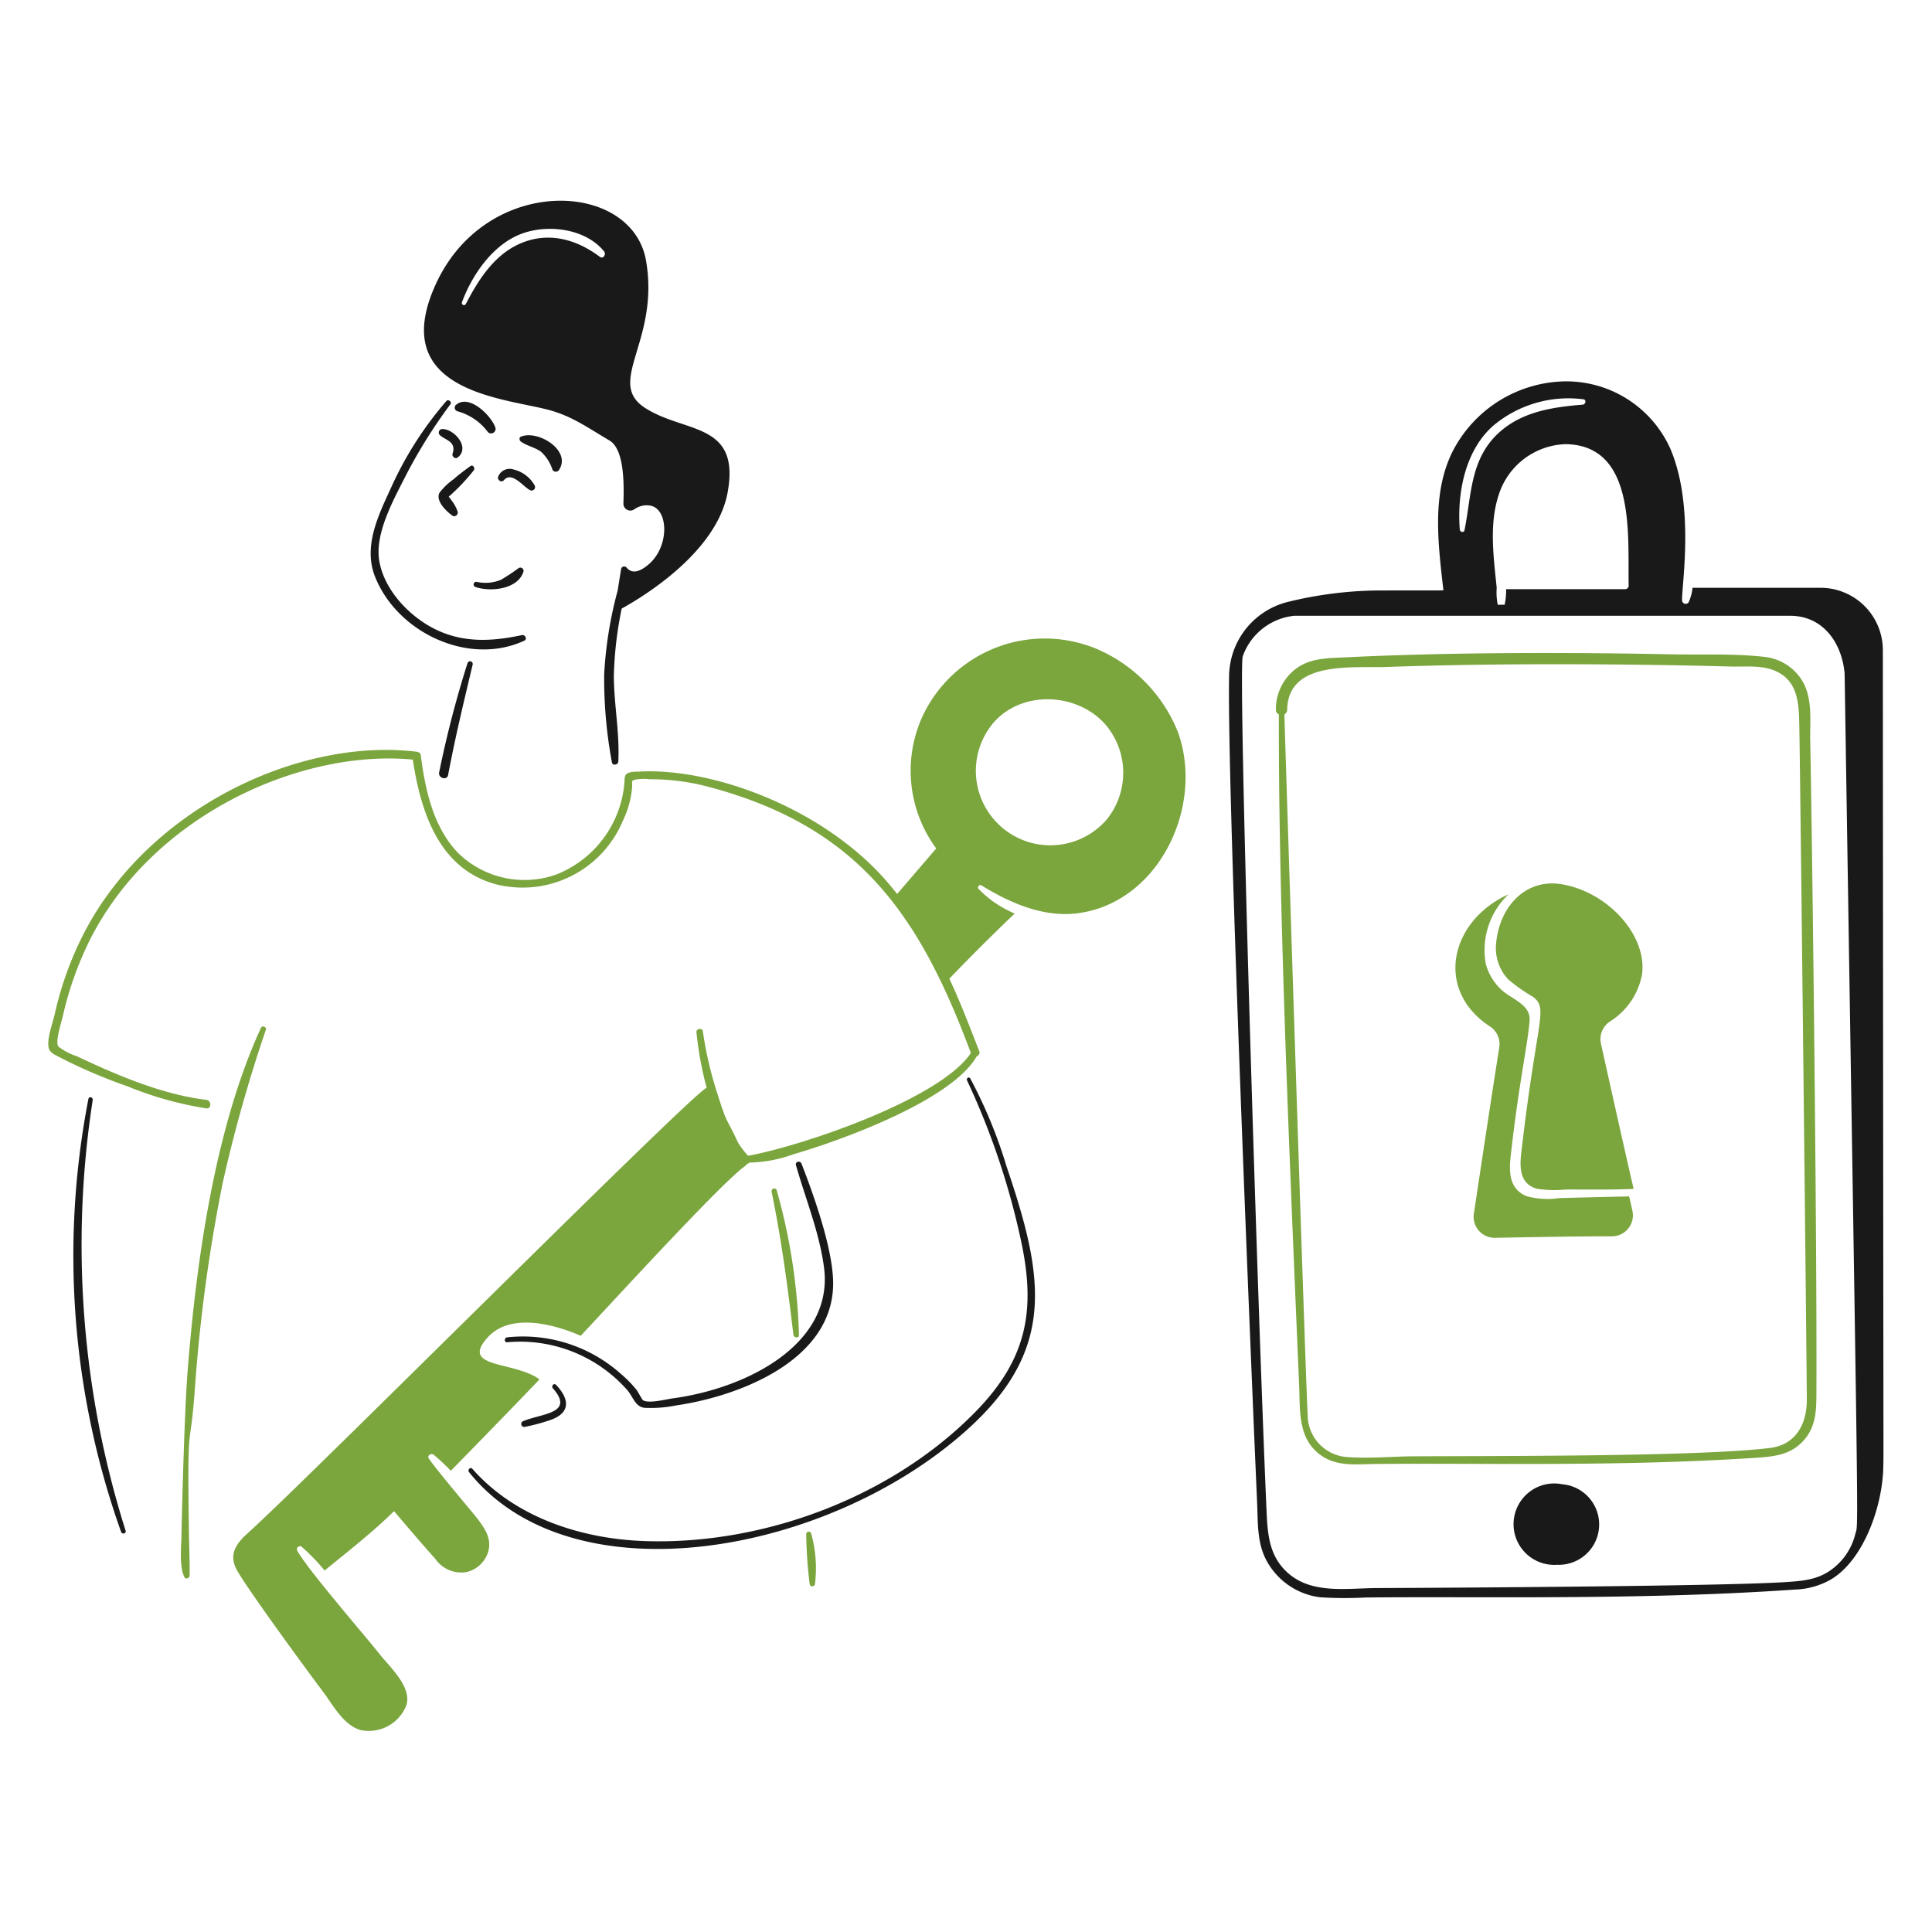
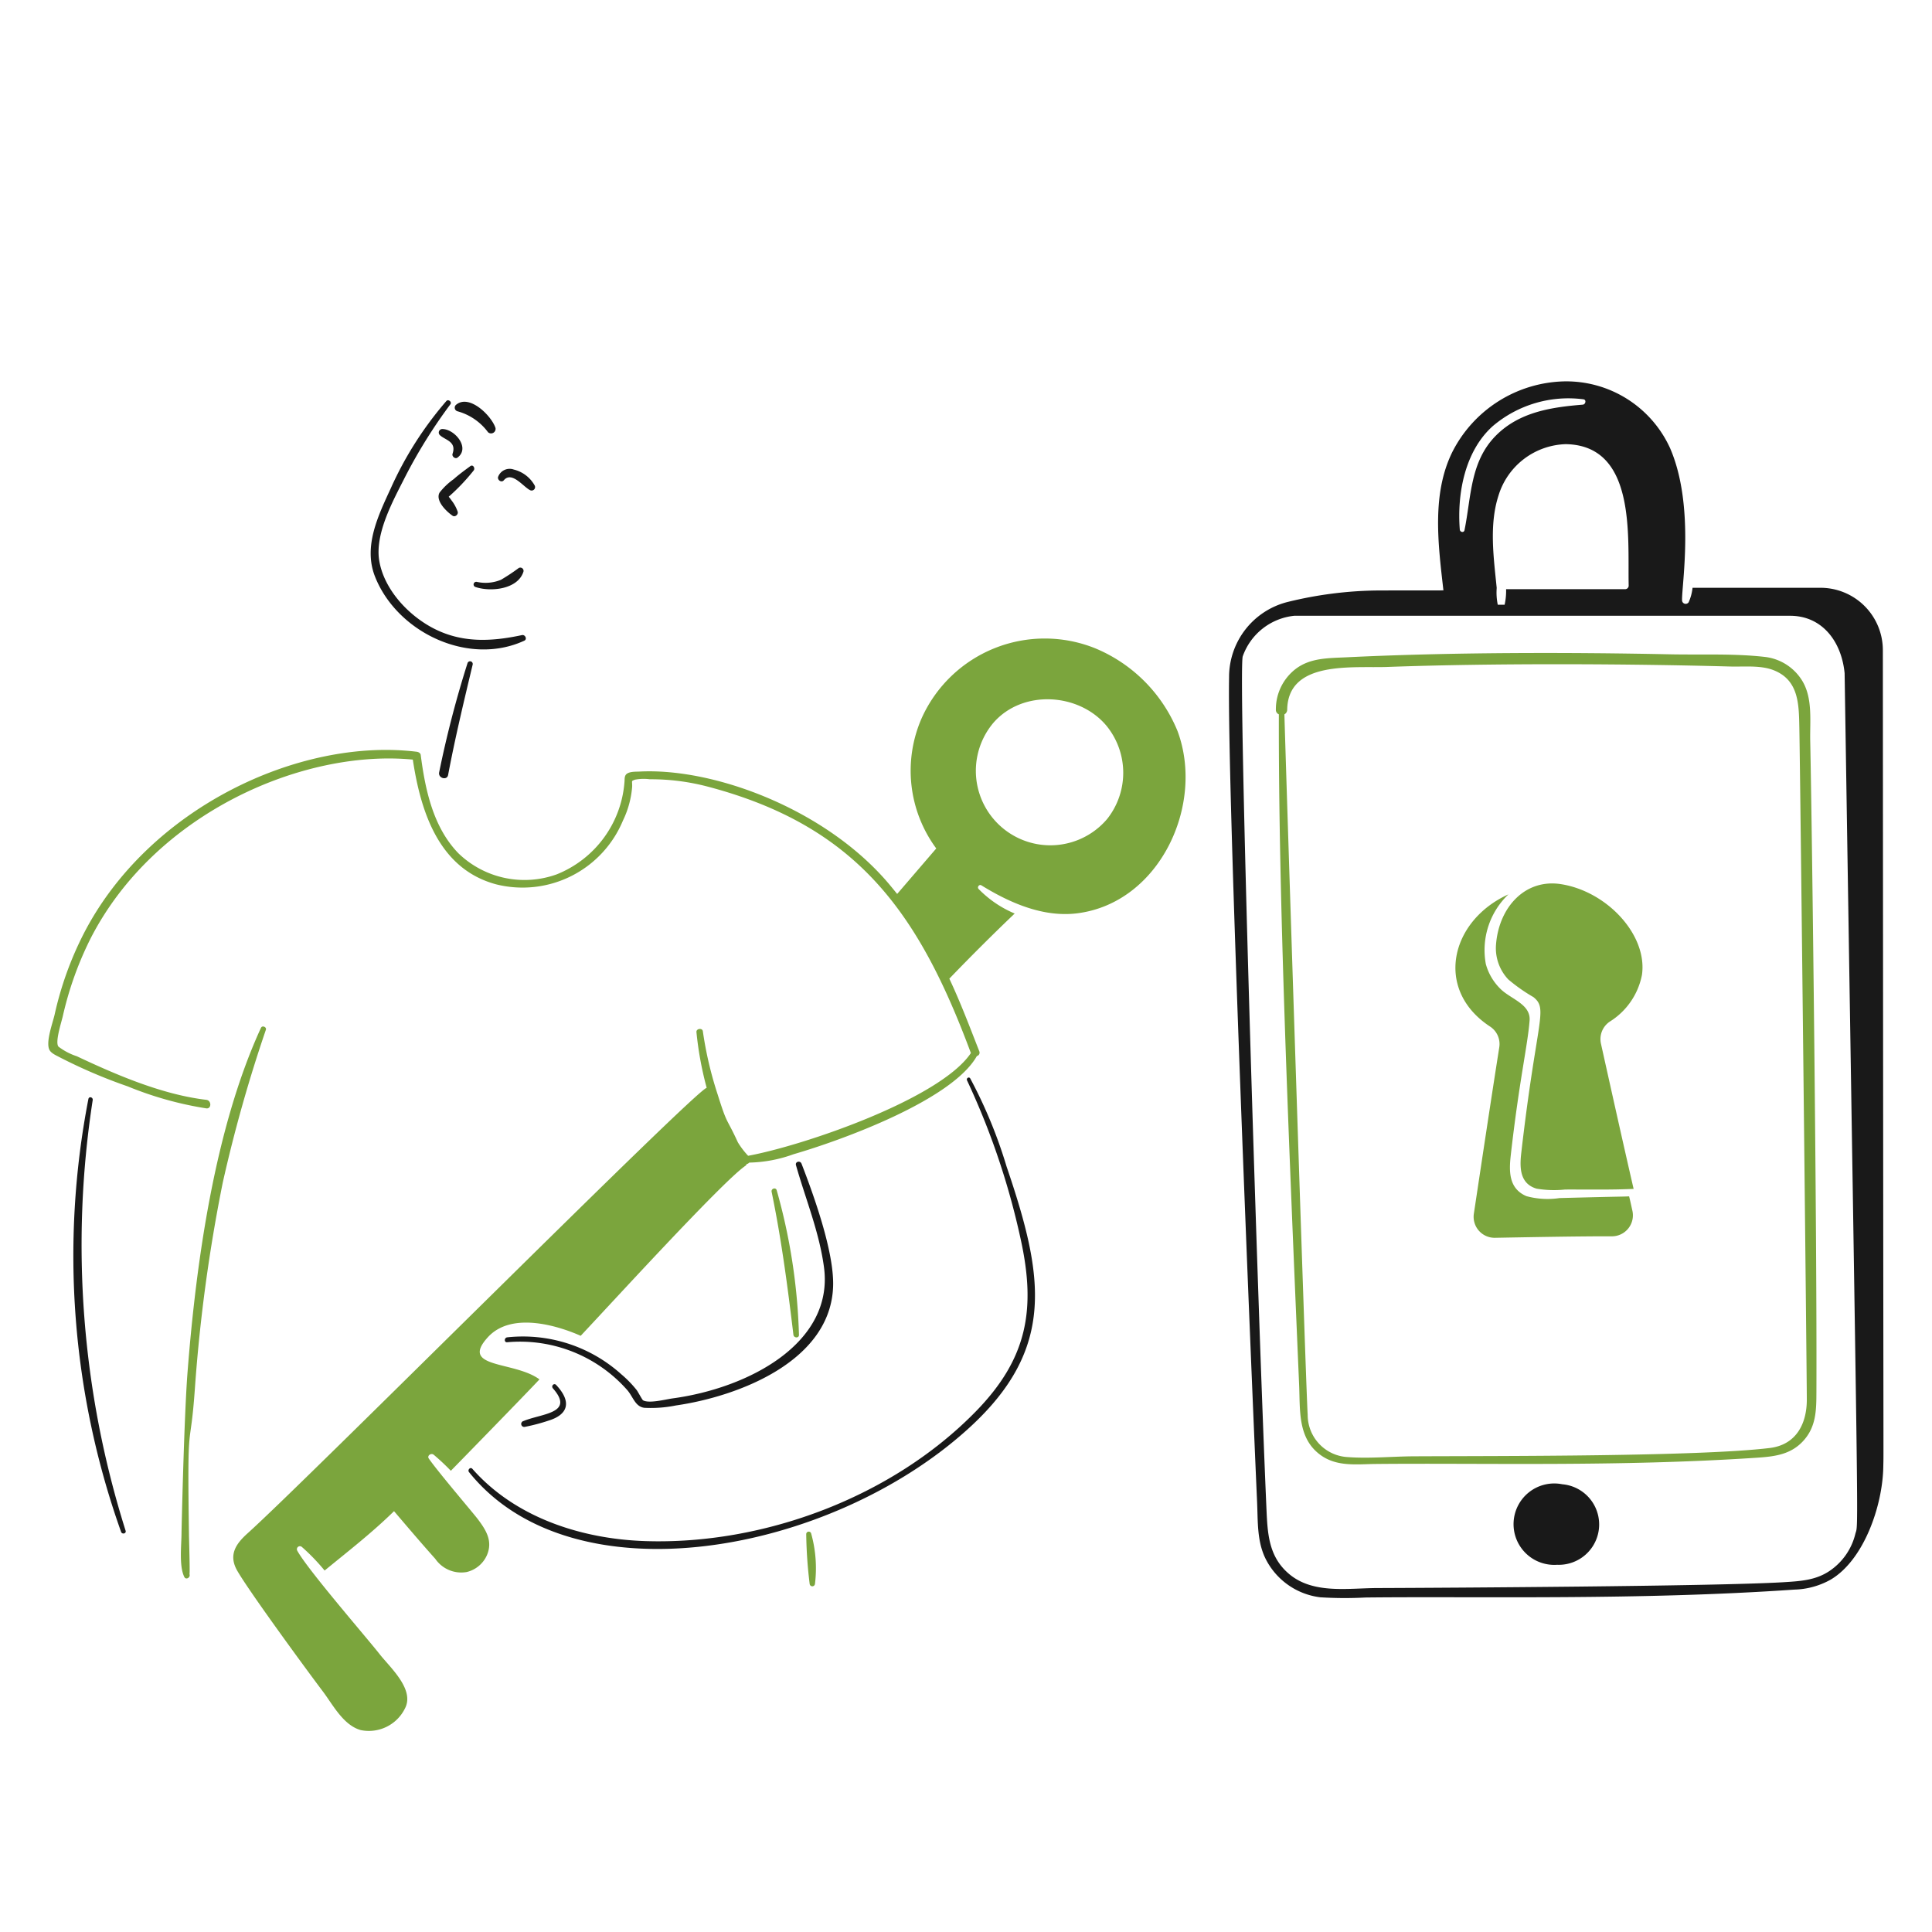
<svg xmlns="http://www.w3.org/2000/svg" viewBox="0 0 400 400" id="Logged-Out-2--Streamline-Brooklyn" height="400" width="400">
  <desc>
    Logged Out 2 Streamline Illustration: https://streamlinehq.com
  </desc>
  <path d="M54.032 212.8c-9.57 20.79 -13.448 48.6 -15.212 71.412 -0.716 9.278 -1.238 32.876 -1.238 33.076 0 2.6 -0.548 6.906 0.576 9.2 0.348 0.71 1.37 0.09 1.06 -0.618 0.146 0.29 -0.078 -7.16 -0.088 -7.738 -0.4 -26.522 0.214 -16.26 1.238 -30.908a335.88 335.88 0 0 1 5.748 -42.362 301.474 301.474 0 0 1 8.932 -31.66c0.188 -0.57 -0.752 -0.97 -1.016 -0.402Z" fill="#7ba53d" stroke-width="2" />
  <path d="M374.788 153.378c-0.084 -4.024 0.542 -8.718 -1.6 -12.338a10.468 10.468 0 0 0 -7.862 -5.04c-6.37 -0.72 -13.044 -0.4 -19.456 -0.53 -21.282 -0.44 -45.6 -0.438 -67.122 0.618 -3.714 0.182 -7.472 0.09 -10.524 2.432a10.518 10.518 0 0 0 -4.068 8.358 1 1 0 0 0 0.618 1.016c-0.1 37.69 2 87.422 4.2 138.934 0.222 5.216 -0.312 10.968 4.422 14.414 3.4 2.478 7.472 1.896 11.452 1.858 22.318 -0.222 50.186 0.6 78.708 -1.282 3.848 -0.254 7.288 -0.626 9.948 -3.67 2.558 -2.926 2.55 -6.368 2.566 -10.038 0.13 -32.076 -0.87 -114.848 -1.282 -134.732Zm-0.706 136.412c0 5 -2.212 9.328 -7.65 10 -14.542 1.778 -55.656 1.638 -73.668 1.724 -4.642 0.022 -9.506 0.524 -14.104 0.132a8.742 8.742 0 0 1 -7.916 -8.71c-0.416 -6.384 -4.78 -142.37 -4.82 -145.036a1.096 1.096 0 0 0 0.576 -0.972c0.176 -10.264 13.574 -8.582 20.738 -8.844 22.262 -0.812 50.298 -0.656 71.014 -0.088 2.83 0.078 6.23 -0.302 8.932 0.752 5.256 2.05 5.254 7.074 5.35 11.894 0.206 10.342 1.548 134.108 1.548 139.158Z" fill="#7ba53d" stroke-width="2" />
  <path d="M323.142 183.048c-7.34 -1.13 -12.766 4.714 -13.4 12.424a9.426 9.426 0 0 0 2.52 7.296 35.17 35.17 0 0 0 5.218 3.672c3.118 2.524 0.682 4.36 -2.52 32.278 -0.34 2.964 -0.348 6.348 3.184 7.384a21.906 21.906 0 0 0 5.88 0.178c4.688 -0.022 9.464 0.088 14.2 -0.134 -1.944 -8.4 -4.704 -20.788 -6.764 -30.068a4.36 4.36 0 0 1 1.812 -4.554 14.7 14.7 0 0 0 6.678 -9.684c1.186 -8.276 -7.258 -17.324 -16.808 -18.792Z" fill="#7ba53d" stroke-width="2" />
  <path d="M337.292 247.694c-1.948 0.086 0.25 -0.026 -14.414 0.354a16.6 16.6 0 0 1 -6.854 -0.4c-3.676 -1.578 -3.616 -5.128 -3.228 -8.534 1.76 -15.522 3.486 -22.626 3.89 -27.814 0.27 -3.448 -3.986 -4.46 -6.102 -6.632a11.368 11.368 0 0 1 -2.962 -5.084 15.942 15.942 0 0 1 4.686 -14.416c-12.044 5.446 -15.43 19.752 -3.8 27.372a4.324 4.324 0 0 1 1.902 4.288c-1.768 11.188 -4.074 26.574 -5.262 34.446a4.348 4.348 0 0 0 4.378 5c6.456 -0.118 17.466 -0.33 24.186 -0.308a4.348 4.348 0 0 0 4.246 -5.352c-0.192 -0.838 -0.4 -1.858 -0.666 -2.92Z" fill="#7ba53d" stroke-width="2" />
  <path d="M323.452 307.3a8.428 8.428 0 1 0 -1.062 16.67 8.354 8.354 0 0 0 1.062 -16.67Z" fill="#191919" stroke-width="2" />
  <path d="M389.824 134.584a12.912 12.912 0 0 0 -13.046 -12.888h-26.354a9.87 9.87 0 0 1 -0.8 2.984 0.746 0.746 0 0 1 -1.37 -0.354c-0.12 -2.974 2.7 -19.584 -2.476 -31.528a23.612 23.612 0 0 0 -21.844 -13.84A26.66 26.66 0 0 0 300.68 93.6c-4.29 8.712 -2.918 19.102 -1.858 28.432 0 0.322 1.69 0.166 -13.8 0.222a81.098 81.098 0 0 0 -18.524 2.4 16.016 16.016 0 0 0 -12.03 15.558c-0.43 23 4.654 144.98 5.8 170.77 0.178 3.936 -0.044 8.048 1.724 11.674a14.646 14.646 0 0 0 11.366 8.048 82.034 82.034 0 0 0 9.33 0.044c23.086 -0.266 56.612 0.6 88.788 -1.636a16.188 16.188 0 0 0 7.562 -2.078c6.824 -4.036 10.734 -15.188 10.878 -23.348 0.084 -4.62 0.006 14.06 -0.092 -169.102ZM337.2 121.232a0.73 0.73 0 0 1 -0.664 0.75h-24.714a13.168 13.168 0 0 1 -0.308 3.228h-1.416a12.518 12.518 0 0 1 -0.222 -3.492c-0.618 -6.2 -1.59 -13 0.354 -19.058a15.034 15.034 0 0 1 13.974 -10.702c14.596 0.266 12.778 19.148 12.996 29.274Zm-28.164 -32.988a24.16 24.16 0 0 1 18.8 -5.572c0.662 0.09 0.442 1.062 -0.134 1.106 -6.5 0.532 -13.088 1.504 -17.952 6.368 -5.4 5.4 -5.128 12.69 -6.544 19.632 -0.132 0.576 -0.928 0.4 -0.972 -0.132 -0.582 -7.472 1.054 -16.228 6.802 -21.402Zm69.82 236.956c-2.962 2.034 -6.278 2.168 -9.728 2.388 -14.2 0.84 -70.084 1.15 -83.836 1.2 -6.234 0 -13.62 1.37 -18.66 -3.14 -3.98 -3.536 -4.2 -8.224 -4.422 -13.176 -1.856 -42.052 -5.926 -173.732 -4.908 -176.6a12.682 12.682 0 0 1 10.656 -8.38h102.674c6.544 0 10.612 5.2 11.276 11.872 2.928 187.092 2.894 175.474 2.212 178.242a12.918 12.918 0 0 1 -5.264 7.594Z" fill="#191919" stroke-width="2" />
  <path d="M108.066 131.49c-6.386 1.37 -12.504 1.66 -18.438 -1.46 -5.166 -2.714 -10.086 -8 -11.1 -13.884 -0.976 -5.66 2.92 -12.6 5.4 -17.51a106.5 106.5 0 0 1 9.33 -14.946c0.354 -0.486 -0.448 -1.11 -0.84 -0.664a73.504 73.504 0 0 0 -11.458 17.954c-2.62 5.698 -5.8 12.116 -3.316 18.4 4.554 11.542 19.342 18.612 30.908 13.266 0.666 -0.314 0.176 -1.298 -0.486 -1.156Z" fill="#191919" stroke-width="2" />
  <path d="M98.072 97.4c0.35 -0.446 -0.122 -1.314 -0.706 -0.884 -1.176 0.864 -2.348 1.72 -3.45 2.696A13.752 13.752 0 0 0 91 102c-0.908 1.692 1.494 3.95 2.698 4.776 0.526 0.36 1.236 -0.264 1.06 -0.84a8.17 8.17 0 0 0 -1.282 -2.344 8.532 8.532 0 0 0 -0.574 -0.752 41.832 41.832 0 0 0 5.17 -5.44Z" fill="#191919" stroke-width="2" />
  <path d="M91.042 90.058c1.056 1.056 3.538 1.302 2.654 3.89 -0.182 0.53 0.534 1.154 1.016 0.8 2.716 -2.01 -0.574 -5.924 -3.14 -5.924a0.732 0.732 0 0 0 -0.53 1.234Z" fill="#191919" stroke-width="2" />
  <path d="M106.386 97.22a2.544 2.544 0 0 0 -3.272 1.548c-0.142 0.618 0.708 1.24 1.2 0.664 1.638 -1.944 3.988 1.308 5.4 2.034a0.714 0.714 0 0 0 0.974 -0.974 6.8 6.8 0 0 0 -4.302 -3.272Z" fill="#191919" stroke-width="2" />
  <path d="M98.47 121.54c3.1 1.048 8.742 0.496 9.906 -3.184a0.672 0.672 0 0 0 -0.976 -0.756 40.618 40.618 0 0 1 -3.67 2.432 8.348 8.348 0 0 1 -5 0.442 0.548 0.548 0 0 0 -0.26 1.066Z" fill="#191919" stroke-width="2" />
  <path d="M96.8 137.282a218.526 218.526 0 0 0 -5.88 22.64c-0.232 1.2 1.632 1.724 1.856 0.53 1.44 -7.654 3.278 -15.274 5.086 -22.86a0.554 0.554 0 0 0 -1.062 -0.31Z" fill="#191919" stroke-width="2" />
-   <path d="M133.536 84.442c-8.234 -5.336 3.096 -13.8 0.22 -30.466s-33.118 -18 -43.554 4.908 15.696 23.574 24.232 26.22c4.288 1.33 6.852 3.186 11.762 6.104 3.05 1.812 3.016 8.888 2.874 13a1.432 1.432 0 0 0 2.254 1.238 4.4 4.4 0 0 1 3.362 -0.752c3.706 0.702 4 8.462 -0.442 12.2 -2.424 2.044 -3.762 1.55 -4.51 0.618a0.656 0.656 0 0 0 -1.15 0.354l-0.708 4.422a82.8 82.8 0 0 0 -2.786 17.29 94.512 94.512 0 0 0 1.6 18.262c0.14 0.75 1.292 0.53 1.326 -0.178 0.294 -5.878 -0.878 -11.672 -0.928 -17.554A77.058 77.058 0 0 1 128.716 126c4.952 -2.74 19.702 -11.854 21.932 -24.054 2.676 -14.634 -8.898 -12.182 -17.112 -17.504ZM124.2 53.18c-4.692 -3.53 -10.31 -5.2 -16 -2.964s-9.054 7.52 -11.762 12.736a0.44 0.44 0 0 1 -0.8 -0.354c2.102 -5.712 6.414 -11.98 12.338 -14.2 5.44 -2.032 13.22 -1.106 17.068 3.626 0.532 0.576 -0.132 1.688 -0.844 1.156Z" fill="#191919" stroke-width="2" />
-   <path d="M107.846 90.412c-0.44 0.186 -0.312 0.8 0 1.016 1.322 0.934 2.97 1.184 4.244 2.166a8.748 8.748 0 0 1 2.3 3.67 0.788 0.788 0 0 0 1.37 0c2.592 -4.034 -4.434 -8.33 -7.914 -6.852Z" fill="#191919" stroke-width="2" />
  <path d="M94.358 83.866a0.78 0.78 0 0 0 0.354 1.284 11.69 11.69 0 0 1 6.324 4.332 0.934 0.934 0 0 0 1.548 -0.884c-0.82 -2.526 -5.492 -7.172 -8.226 -4.732Z" fill="#191919" stroke-width="2" />
  <path d="M97.1 304.78c21.552 26.864 74.978 16.956 103.558 -9.154 18.058 -16.496 15.432 -31.49 7.738 -54.122a98.366 98.366 0 0 0 -7.516 -18.218c-0.26 -0.446 -0.876 -0.048 -0.664 0.4a154.2 154.2 0 0 1 11.1 32.854c3.23 14.654 1.318 24.8 -9.242 35.64 -17.308 17.758 -43.952 27.722 -68.582 26.884 -13.044 -0.444 -26.77 -4.826 -35.684 -14.946 -0.434 -0.494 -1.062 0.22 -0.708 0.662Z" fill="#191919" stroke-width="2" />
  <path d="M18.304 227.53a170.4 170.4 0 0 0 6.766 89.63c0.21 0.58 1.148 0.354 0.928 -0.264A196.554 196.554 0 0 1 19.188 227.8c0.132 -0.622 -0.762 -0.89 -0.884 -0.27Z" fill="#191919" stroke-width="2" />
  <path d="M159.758 246.766c2.028 9.812 3.314 19.638 4.51 29.582 0.084 0.708 1.2 0.752 1.148 0a122.25 122.25 0 0 0 -4.6 -29.892c-0.18 -0.706 -1.204 -0.396 -1.058 0.31Z" fill="#7ba53d" stroke-width="2" />
  <path d="M166.92 317.6a92.954 92.954 0 0 0 0.708 10.304 0.554 0.554 0 0 0 1.106 0 26.688 26.688 0 0 0 -0.8 -10.436 0.52 0.52 0 0 0 -1.014 0.132Z" fill="#7ba53d" stroke-width="2" />
  <path d="M105.016 277.896a29.6 29.6 0 0 1 24.85 9.904c1.2 1.368 1.638 3.438 3.538 3.67a26.09 26.09 0 0 0 6.544 -0.486c12.948 -1.87 32.23 -9.2 32.544 -24.894 0.14 -7.066 -4 -18.6 -6.544 -25.16 -0.274 -0.706 -1.364 -0.446 -1.15 0.308 2 7.058 4.816 13.8 5.8 21.136 2.088 15.702 -15.6 25.022 -31.35 27.15 -1.326 0.18 -4.864 1.106 -6.102 0.4 -0.178 -0.088 -1.058 -1.77 -1.326 -2.122a23.09 23.09 0 0 0 -3.184 -3.272 30.436 30.436 0 0 0 -23.612 -7.65c-0.672 0.086 -0.674 1.096 -0.008 1.016Z" fill="#191919" stroke-width="2" />
  <path d="M114.478 287.446c4.57 5.2 -2.302 5.184 -6.102 6.766a0.616 0.616 0 0 0 0.31 1.2 38.8 38.8 0 0 0 4.864 -1.282c4.048 -1.236 4.908 -3.856 1.6 -7.386 -0.46 -0.484 -1.106 0.208 -0.672 0.702Z" fill="#191919" stroke-width="2" />
  <path d="M243.772 151.3a31.446 31.446 0 0 0 -16.892 -17.024 27.94 27.94 0 0 0 -36.038 14.37 27.092 27.092 0 0 0 3 27.018l-8.092 9.418c-0.62 -0.752 -1.226 -1.514 -1.858 -2.256 -13.068 -15.326 -36.028 -23.874 -51.462 -23.082 -0.8 0.042 -2.166 -0.044 -2.786 0.576 -0.4 0.442 -0.296 1.062 -0.354 1.6a22.422 22.422 0 0 1 -14.016 19.102 19.69 19.69 0 0 1 -20.34 -4.334c-5.262 -5.4 -6.896 -13.2 -7.828 -20.384 -0.05 -0.4 -0.486 -0.62 -0.84 -0.664 -24.254 -2.96 -55.53 11.618 -68.936 37.666a69.988 69.988 0 0 0 -6.012 16.714c-0.4 1.77 -1.866 5.664 -1.106 7.296 0.35 0.754 1.418 1.19 2.078 1.548a108.04 108.04 0 0 0 14.15 6.058 72.45 72.45 0 0 0 16.272 4.554c1.106 0.132 1.106 -1.638 0 -1.768 -9.106 -1.078 -18.548 -5.13 -26.8 -9.02a12.842 12.842 0 0 1 -3.8 -1.99c-0.752 -0.884 0.54 -4.818 0.884 -6.28a70.452 70.452 0 0 1 5.836 -16.272c13.346 -25.874 43.98 -39.066 66.638 -36.878 1.636 10.878 5.436 22.654 17.246 25.824a22.51 22.51 0 0 0 26.266 -13.222 19.558 19.558 0 0 0 1.9 -6.986c0.036 -1.326 -0.27 -1.116 0.576 -1.458a9.544 9.544 0 0 1 3.05 -0.09 46.42 46.42 0 0 1 11.94 1.504c30.986 8.138 43.76 26.104 54.564 55.184 -6.39 9.52 -34.692 19.168 -46.118 21.268a16.614 16.614 0 0 1 -2.124 -2.784c-2.436 -5.302 -2.156 -3.438 -4.156 -9.818a76.97 76.97 0 0 1 -3.096 -13.176c-0.096 -0.75 -1.4 -0.576 -1.326 0.176a70.63 70.63 0 0 0 2.122 11.542c-1.888 0 -82.936 81.352 -95.068 92.238 -2.47 2.218 -3.974 4.508 -2.122 7.738 2.482 4.33 14.58 20.836 17.686 24.94 2.116 2.8 4.248 7.024 7.872 8.048a8.332 8.332 0 0 0 9.152 -4.466c2.088 -3.932 -3.056 -8.486 -5.216 -11.232 -2.884 -3.664 -14.974 -17.584 -17.07 -21.446a0.622 0.622 0 0 1 0.974 -0.752 41.716 41.716 0 0 1 4.686 4.864c4.91 -4.024 9.818 -7.826 14.372 -12.292 2.83 3.316 5.632 6.618 8.534 9.86a6.528 6.528 0 0 0 6.5 2.742 6.134 6.134 0 0 0 4.2 -3.494c1.252 -2.912 -0.17 -5.178 -1.9 -7.472 -0.97 -1.286 -8.026 -9.524 -10.126 -12.514 -0.438 -0.622 0.488 -1.24 1.016 -0.8a46.554 46.554 0 0 1 3.538 3.316c0.53 -0.53 14.946 -15.298 18.35 -18.924 -5.218 -3.848 -16.618 -2.2 -10.7 -8.712 5.18 -5.698 15.564 -1.946 19.234 -0.31 6.766 -7.2 28.918 -31.438 33.916 -35.064l0.044 -0.044a0.78 0.78 0 0 0 0.4 -0.442 0.948 0.948 0 0 0 0.53 -0.31 28.4 28.4 0 0 0 9.154 -1.724c10.036 -2.914 32.878 -11.224 37.982 -20.34a0.722 0.722 0 0 0 0.486 -1.018c-1.962 -5 -3.89 -10.126 -6.19 -15q6.632 -6.896 13.532 -13.486a22.704 22.704 0 0 1 -7.474 -5.086c-0.362 -0.388 0.136 -1.022 0.576 -0.75 5.836 3.6 12.73 6.652 19.764 5.8 17.104 -2.086 26.586 -22.462 20.826 -37.8Zm-14.548 18.262a15.42 15.42 0 0 1 -23.524 -19.944c6.088 -6.952 17.78 -6.15 23.436 0.708a15.4 15.4 0 0 1 0.088 19.236Z" fill="#7ba53d" stroke-width="2" />
</svg>